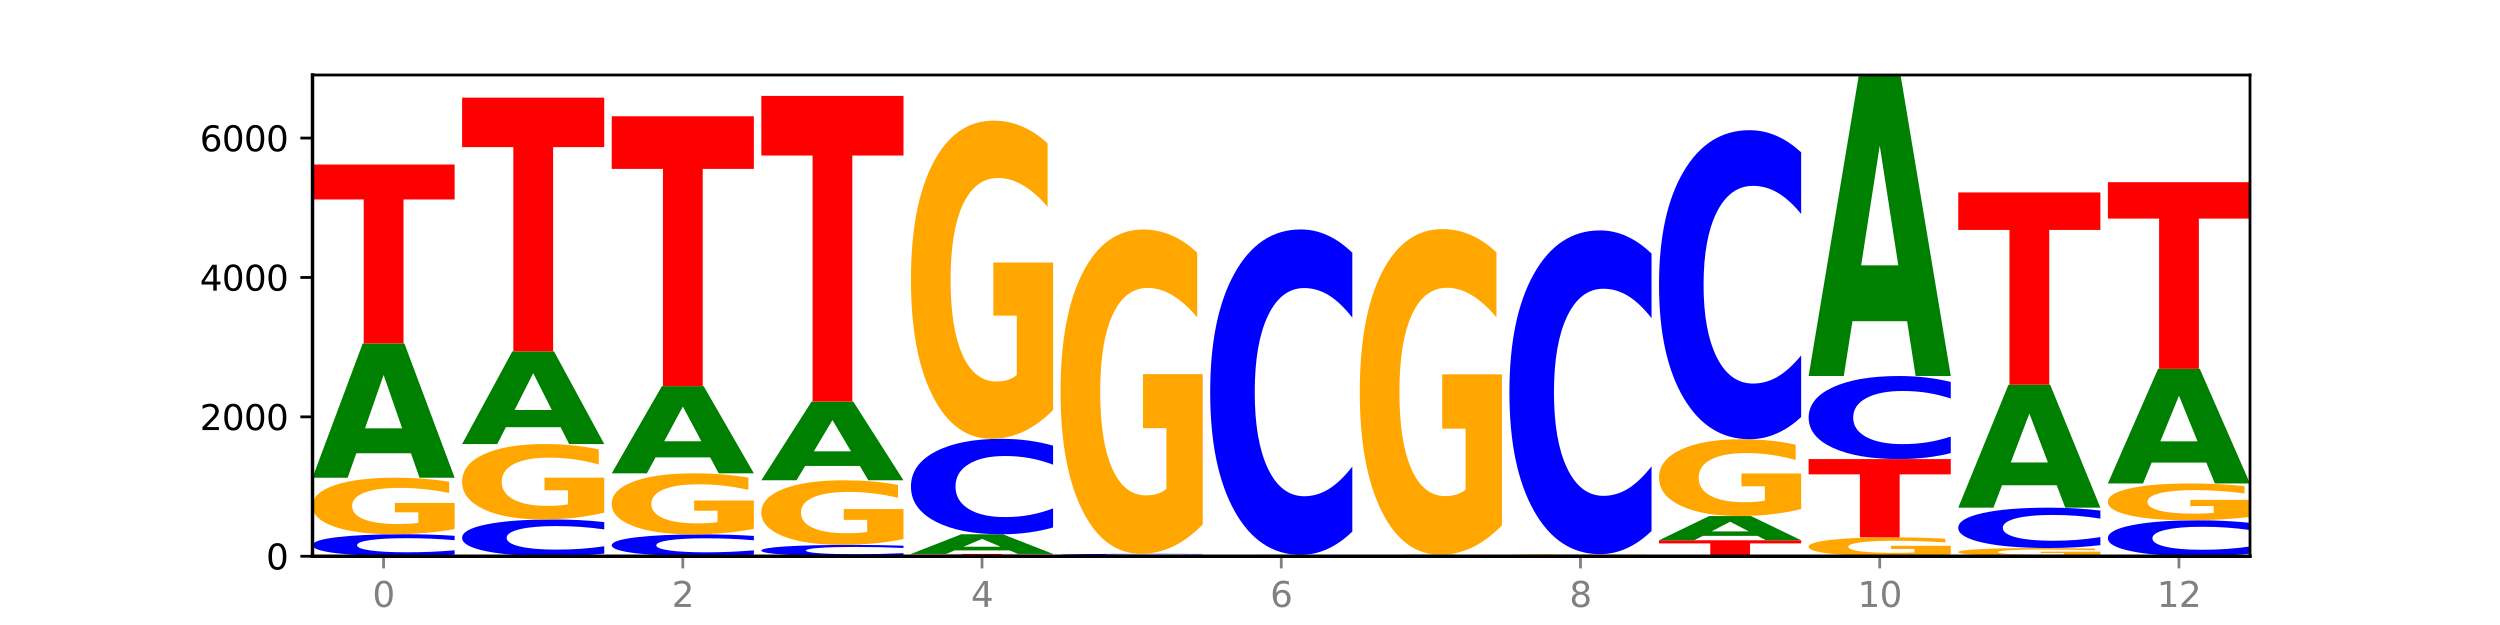
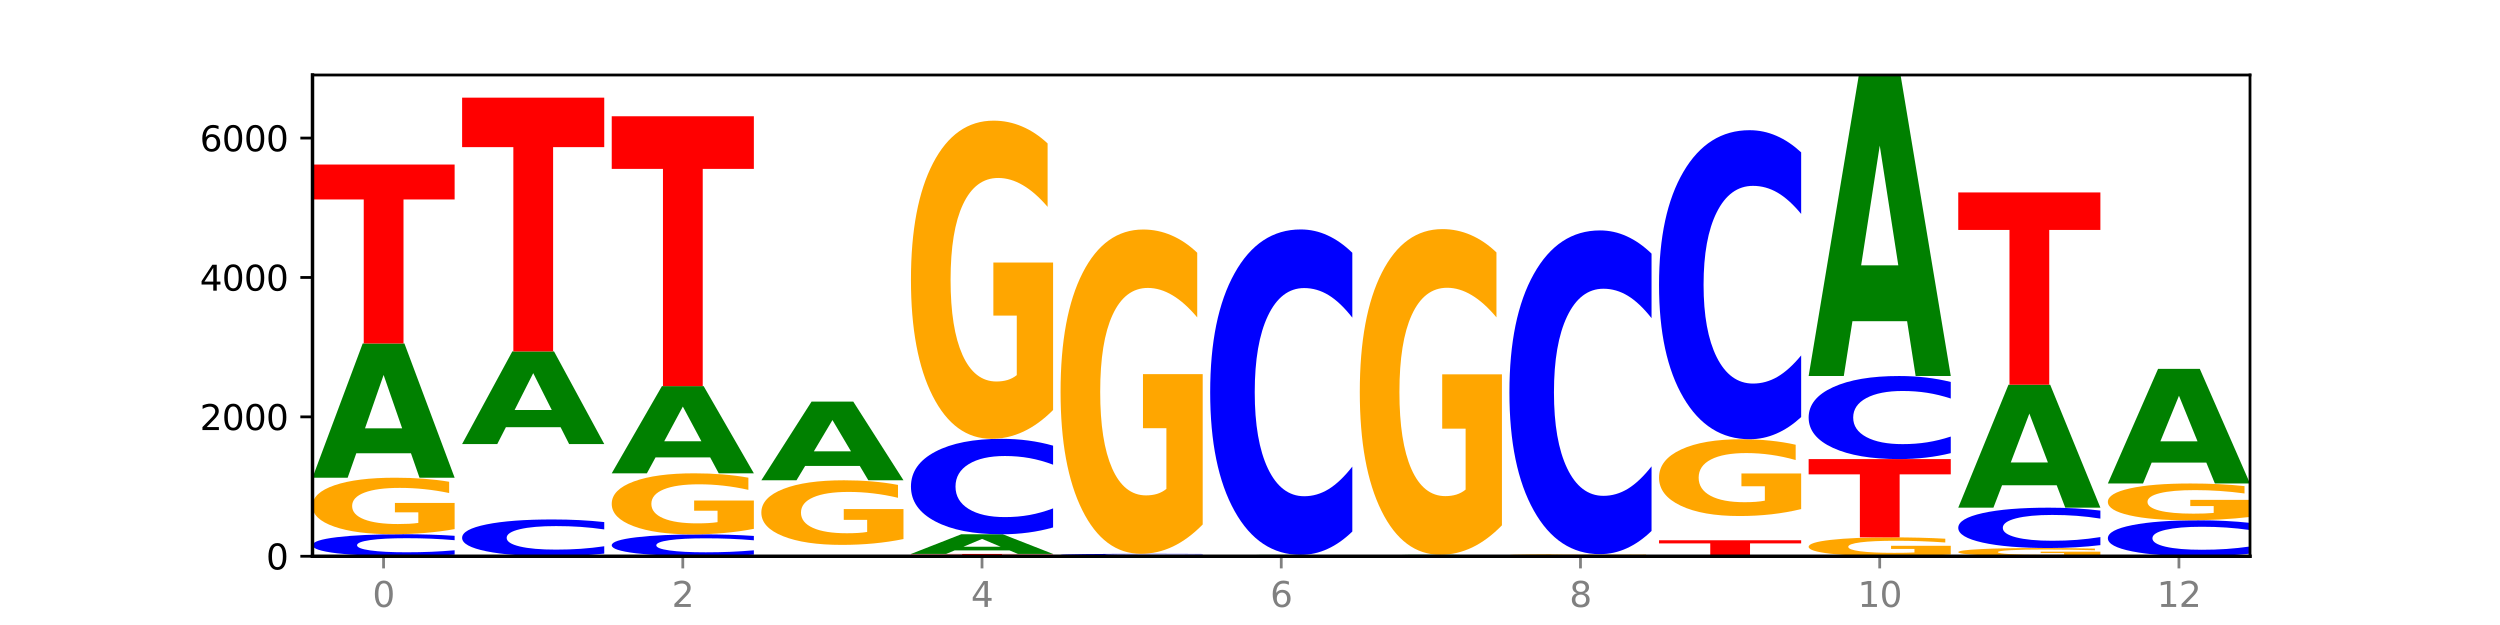
<svg xmlns="http://www.w3.org/2000/svg" xmlns:xlink="http://www.w3.org/1999/xlink" width="720pt" height="180pt" viewBox="0 0 720 180" version="1.1">
  <defs>
    <style type="text/css">*{stroke-linejoin: round; stroke-linecap: butt}</style>
  </defs>
  <g id="figure_1">
    <g id="patch_1">
      <path d="M 0 180  L 720 180  L 720 0  L 0 0  z " style="fill: #ffffff" />
    </g>
    <g id="axes_1">
      <g id="patch_2">
        <path d="M 90 160.2  L 648 160.2  L 648 21.6  L 90 21.6  z " style="fill: #ffffff" />
      </g>
      <g id="line2d_1">
        <path d="M 90 160.2  L 648 160.2  " clip-path="url(#p2c1d870e0f)" style="fill: none; stroke: #000000; stroke-width: 0.5; stroke-linecap: square" />
      </g>
      <g id="patch_3">
        <path d="M 130.934 159.745  Q 127.51 159.971 123.808 160.085  Q 120.105 160.2 116.073 160.2  Q 104.047 160.2 97.024 159.346  Q 90 158.491 90 157.031  Q 90 155.564 97.024 154.711  Q 104.047 153.857 116.073 153.857  Q 120.105 153.857 123.808 153.972  Q 127.51 154.086 130.934 154.312  L 130.934 155.576  Q 127.479 155.277 124.127 155.139  Q 120.776 155 117.073 155  Q 110.431 155 106.625 155.541  Q 102.83 156.081 102.83 157.031  Q 102.83 157.977 106.625 158.518  Q 110.431 159.057 117.073 159.057  Q 120.776 159.057 124.127 158.919  Q 127.479 158.778 130.934 158.48  L 130.934 159.745  z " clip-path="url(#p2c1d870e0f)" style="fill: #0000ff" />
      </g>
      <g id="patch_4">
        <path d="M 130.934 152.384  Q 126.806 153.121 122.366 153.491  Q 117.926 153.857 113.192 153.857  Q 102.495 153.857 96.247 151.665  Q 90 149.472 90 145.723  Q 90 141.93 96.358 139.754  Q 102.724 137.578 113.797 137.578  Q 118.063 137.578 121.971 137.874  Q 125.889 138.167 129.356 138.745  L 129.356 141.99  Q 125.779 141.247 122.237 140.881  Q 118.696 140.511 115.137 140.511  Q 108.55 140.511 104.981 141.862  Q 101.412 143.211 101.412 145.723  Q 101.412 148.211 104.853 149.57  Q 108.293 150.925 114.623 150.925  Q 116.348 150.925 117.825 150.848  Q 119.302 150.767 120.476 150.599  L 120.476 147.552  L 113.733 147.552  L 113.733 144.838  L 130.934 144.838  L 130.934 152.384  z " clip-path="url(#p2c1d870e0f)" style="fill: #ffa600" />
      </g>
      <g id="patch_5">
        <path d="M 118.355 130.536  L 102.613 130.536  L 100.127 137.578  L 90 137.578  L 104.462 98.919  L 116.472 98.919  L 130.934 137.578  L 120.816 137.578  L 118.355 130.536  z M 105.123 123.361  L 115.819 123.361  L 110.48 107.983  L 105.123 123.361  z " clip-path="url(#p2c1d870e0f)" style="fill: #008000" />
      </g>
      <g id="patch_6">
        <path d="M 90 47.393  L 130.934 47.393  L 130.934 57.442  L 116.208 57.442  L 116.208 98.919  L 104.755 98.919  L 104.755 57.442  L 90 57.442  L 90 47.393  z " clip-path="url(#p2c1d870e0f)" style="fill: #ff0000" />
      </g>
      <g id="patch_7">
        <path d="M 174.023 159.44  Q 170.599 159.817 166.897 160.007  Q 163.194 160.2 159.161 160.2  Q 147.136 160.2 140.112 158.773  Q 133.089 157.345 133.089 154.904  Q 133.089 152.454 140.112 151.029  Q 147.136 149.602 159.161 149.602  Q 163.194 149.602 166.897 149.794  Q 170.599 149.985 174.023 150.361  L 174.023 152.474  Q 170.568 151.975 167.216 151.743  Q 163.864 151.511 160.162 151.511  Q 153.52 151.511 149.714 152.415  Q 145.919 153.317 145.919 154.904  Q 145.919 156.485 149.714 157.389  Q 153.52 158.291 160.162 158.291  Q 163.864 158.291 167.216 158.059  Q 170.568 157.825 174.023 157.325  L 174.023 159.44  z " clip-path="url(#p2c1d870e0f)" style="fill: #0000ff" />
      </g>
      <g id="patch_8">
-         <path d="M 174.023 147.637  Q 169.895 148.619 165.455 149.113  Q 161.014 149.602 156.281 149.602  Q 145.584 149.602 139.336 146.677  Q 133.089 143.752 133.089 138.749  Q 133.089 133.689 139.446 130.786  Q 145.813 127.883 156.886 127.883  Q 161.152 127.883 165.06 128.278  Q 168.977 128.669 172.445 129.44  L 172.445 133.769  Q 168.867 132.778 165.326 132.289  Q 161.785 131.796 158.226 131.796  Q 151.639 131.796 148.07 133.599  Q 144.501 135.398 144.501 138.749  Q 144.501 142.069 147.941 143.882  Q 151.382 145.69 157.712 145.69  Q 159.437 145.69 160.914 145.586  Q 162.391 145.479 163.565 145.255  L 163.565 141.19  L 156.822 141.19  L 156.822 137.569  L 174.023 137.569  L 174.023 147.637  z " clip-path="url(#p2c1d870e0f)" style="fill: #ffa600" />
-       </g>
+         </g>
      <g id="patch_9">
        <path d="M 161.444 123.024  L 145.701 123.024  L 143.216 127.883  L 133.089 127.883  L 147.551 101.207  L 159.561 101.207  L 174.023 127.883  L 163.905 127.883  L 161.444 123.024  z M 148.212 118.073  L 158.908 118.073  L 153.569 107.462  L 148.212 118.073  z " clip-path="url(#p2c1d870e0f)" style="fill: #008000" />
      </g>
      <g id="patch_10">
        <path d="M 133.089 28.124  L 174.023 28.124  L 174.023 42.377  L 159.296 42.377  L 159.296 101.207  L 147.844 101.207  L 147.844 42.377  L 133.089 42.377  L 133.089 28.124  z " clip-path="url(#p2c1d870e0f)" style="fill: #ff0000" />
      </g>
      <g id="patch_11">
        <path d="M 217.112 159.748  Q 213.688 159.972 209.985 160.085  Q 206.283 160.2 202.25 160.2  Q 190.225 160.2 183.201 159.351  Q 176.178 158.502 176.178 157.051  Q 176.178 155.594 183.201 154.746  Q 190.225 153.897 202.25 153.897  Q 206.283 153.897 209.985 154.012  Q 213.688 154.125 217.112 154.349  L 217.112 155.605  Q 213.657 155.309 210.305 155.171  Q 206.953 155.033 203.251 155.033  Q 196.609 155.033 192.803 155.57  Q 189.008 156.107 189.008 157.051  Q 189.008 157.991 192.803 158.528  Q 196.609 159.065 203.251 159.065  Q 206.953 159.065 210.305 158.927  Q 213.657 158.787 217.112 158.491  L 217.112 159.748  z " clip-path="url(#p2c1d870e0f)" style="fill: #0000ff" />
      </g>
      <g id="patch_12">
        <path d="M 217.112 152.306  Q 212.984 153.102 208.543 153.501  Q 204.103 153.897 199.369 153.897  Q 188.673 153.897 182.425 151.529  Q 176.178 149.161 176.178 145.111  Q 176.178 141.014 182.535 138.664  Q 188.902 136.314 199.975 136.314  Q 204.241 136.314 208.149 136.633  Q 212.066 136.949 215.534 137.574  L 215.534 141.079  Q 211.956 140.277 208.415 139.881  Q 204.874 139.481 201.314 139.481  Q 194.727 139.481 191.159 140.941  Q 187.59 142.398 187.59 145.111  Q 187.59 147.799 191.03 149.266  Q 194.471 150.73 200.801 150.73  Q 202.525 150.73 204.002 150.646  Q 205.479 150.559 206.654 150.378  L 206.654 147.087  L 199.911 147.087  L 199.911 144.156  L 217.112 144.156  L 217.112 152.306  z " clip-path="url(#p2c1d870e0f)" style="fill: #ffa600" />
      </g>
      <g id="patch_13">
        <path d="M 204.533 131.739  L 188.79 131.739  L 186.304 136.314  L 176.178 136.314  L 190.64 111.203  L 202.65 111.203  L 217.112 136.314  L 206.993 136.314  L 204.533 131.739  z M 191.301 127.079  L 201.997 127.079  L 196.657 117.091  L 191.301 127.079  z " clip-path="url(#p2c1d870e0f)" style="fill: #008000" />
      </g>
      <g id="patch_14">
        <path d="M 176.178 33.483  L 217.112 33.483  L 217.112 48.641  L 202.385 48.641  L 202.385 111.203  L 190.933 111.203  L 190.933 48.641  L 176.178 48.641  L 176.178 33.483  z " clip-path="url(#p2c1d870e0f)" style="fill: #ff0000" />
      </g>
      <g id="patch_15">
-         <path d="M 260.201 159.965  Q 256.777 160.082 253.074 160.141  Q 249.372 160.2 245.339 160.2  Q 233.313 160.2 226.29 159.759  Q 219.266 159.319 219.266 158.565  Q 219.266 157.809 226.29 157.369  Q 233.313 156.928 245.339 156.928  Q 249.372 156.928 253.074 156.988  Q 256.777 157.046 260.201 157.163  L 260.201 157.815  Q 256.746 157.661 253.394 157.589  Q 250.042 157.518 246.339 157.518  Q 239.697 157.518 235.892 157.797  Q 232.096 158.075 232.096 158.565  Q 232.096 159.053 235.892 159.332  Q 239.697 159.611 246.339 159.611  Q 250.042 159.611 253.394 159.539  Q 256.746 159.467 260.201 159.313  L 260.201 159.965  z " clip-path="url(#p2c1d870e0f)" style="fill: #0000ff" />
-       </g>
+         </g>
      <g id="patch_16">
        <path d="M 260.201 155.245  Q 256.072 156.086 251.632 156.509  Q 247.192 156.928 242.458 156.928  Q 231.761 156.928 225.514 154.422  Q 219.266 151.916 219.266 147.63  Q 219.266 143.295 225.624 140.808  Q 231.991 138.321 243.064 138.321  Q 247.33 138.321 251.238 138.659  Q 255.155 138.994 258.623 139.655  L 258.623 143.364  Q 255.045 142.514 251.504 142.096  Q 247.963 141.673 244.403 141.673  Q 237.816 141.673 234.248 143.218  Q 230.679 144.759 230.679 147.63  Q 230.679 150.475 234.119 152.028  Q 237.559 153.577 243.889 153.577  Q 245.614 153.577 247.091 153.488  Q 248.568 153.396 249.742 153.204  L 249.742 149.721  L 243 149.721  L 243 146.62  L 260.201 146.62  L 260.201 155.245  z " clip-path="url(#p2c1d870e0f)" style="fill: #ffa600" />
      </g>
      <g id="patch_17">
        <path d="M 247.622 134.193  L 231.879 134.193  L 229.393 138.321  L 219.266 138.321  L 233.729 115.659  L 245.739 115.659  L 260.201 138.321  L 250.082 138.321  L 247.622 134.193  z M 234.39 129.987  L 245.086 129.987  L 239.746 120.973  L 234.39 129.987  z " clip-path="url(#p2c1d870e0f)" style="fill: #008000" />
      </g>
      <g id="patch_18">
-         <path d="M 219.266 27.622  L 260.201 27.622  L 260.201 44.792  L 245.474 44.792  L 245.474 115.659  L 234.022 115.659  L 234.022 44.792  L 219.266 44.792  L 219.266 27.622  z " clip-path="url(#p2c1d870e0f)" style="fill: #ff0000" />
-       </g>
+         </g>
      <g id="patch_19">
        <path d="M 262.355 159.538  L 303.29 159.538  L 303.29 159.667  L 288.563 159.667  L 288.563 160.2  L 277.111 160.2  L 277.111 159.667  L 262.355 159.667  L 262.355 159.538  z " clip-path="url(#p2c1d870e0f)" style="fill: #ff0000" />
      </g>
      <g id="patch_20">
        <path d="M 290.71 158.506  L 274.968 158.506  L 272.482 159.538  L 262.355 159.538  L 276.817 153.877  L 288.827 153.877  L 303.29 159.538  L 293.171 159.538  L 290.71 158.506  z M 277.479 157.456  L 288.175 157.456  L 282.835 155.204  L 277.479 157.456  z " clip-path="url(#p2c1d870e0f)" style="fill: #008000" />
      </g>
      <g id="patch_21">
        <path d="M 303.29 151.906  Q 299.865 152.883 296.163 153.377  Q 292.46 153.877 288.428 153.877  Q 276.402 153.877 269.379 150.174  Q 262.355 146.47 262.355 140.136  Q 262.355 133.78 269.379 130.082  Q 276.402 126.378 288.428 126.378  Q 292.46 126.378 296.163 126.878  Q 299.865 127.372 303.29 128.349  L 303.29 133.831  Q 299.835 132.536 296.483 131.933  Q 293.131 131.331 289.428 131.331  Q 282.786 131.331 278.981 133.677  Q 275.185 136.018 275.185 140.136  Q 275.185 144.237 278.981 146.583  Q 282.786 148.924 289.428 148.924  Q 293.131 148.924 296.483 148.322  Q 299.835 147.714 303.29 146.419  L 303.29 151.906  z " clip-path="url(#p2c1d870e0f)" style="fill: #0000ff" />
      </g>
      <g id="patch_22">
        <path d="M 303.29 118.088  Q 299.161 122.233 294.721 124.315  Q 290.281 126.378 285.547 126.378  Q 274.85 126.378 268.603 114.037  Q 262.355 101.696 262.355 80.591  Q 262.355 59.24 268.713 46.994  Q 275.08 34.747 286.153 34.747  Q 290.418 34.747 294.327 36.413  Q 298.244 38.06 301.712 41.315  L 301.712 59.581  Q 298.134 55.398 294.593 53.335  Q 291.051 51.253 287.492 51.253  Q 280.905 51.253 277.336 58.862  Q 273.768 66.452 273.768 80.591  Q 273.768 94.598 277.208 102.245  Q 280.648 109.873 286.978 109.873  Q 288.703 109.873 290.18 109.437  Q 291.657 108.983 292.831 108.037  L 292.831 90.888  L 286.088 90.888  L 286.088 75.613  L 303.29 75.613  L 303.29 118.088  z " clip-path="url(#p2c1d870e0f)" style="fill: #ffa600" />
      </g>
      <g id="patch_23">
        <path d="M 305.444 160.18  L 346.378 160.18  L 346.378 160.184  L 331.652 160.184  L 331.652 160.2  L 320.199 160.2  L 320.199 160.184  L 305.444 160.184  L 305.444 160.18  z " clip-path="url(#p2c1d870e0f)" style="fill: #ff0000" />
      </g>
      <g id="patch_24">
        <path d="M 333.799 160.173  L 318.057 160.173  L 315.571 160.18  L 305.444 160.18  L 319.906 160.14  L 331.916 160.14  L 346.378 160.18  L 336.26 160.18  L 333.799 160.173  z M 320.567 160.165  L 331.263 160.165  L 325.924 160.149  L 320.567 160.165  z " clip-path="url(#p2c1d870e0f)" style="fill: #008000" />
      </g>
      <g id="patch_25">
        <path d="M 346.378 160.094  Q 342.954 160.117 339.252 160.128  Q 335.549 160.14 331.517 160.14  Q 319.491 160.14 312.468 160.053  Q 305.444 159.967 305.444 159.819  Q 305.444 159.67 312.468 159.584  Q 319.491 159.497 331.517 159.497  Q 335.549 159.497 339.252 159.509  Q 342.954 159.521 346.378 159.544  L 346.378 159.672  Q 342.923 159.641 339.571 159.627  Q 336.22 159.613 332.517 159.613  Q 325.875 159.613 322.069 159.668  Q 318.274 159.723 318.274 159.819  Q 318.274 159.915 322.069 159.969  Q 325.875 160.024 332.517 160.024  Q 336.22 160.024 339.571 160.01  Q 342.923 159.996 346.378 159.966  L 346.378 160.094  z " clip-path="url(#p2c1d870e0f)" style="fill: #0000ff" />
      </g>
      <g id="patch_26">
        <path d="M 346.378 151.047  Q 342.25 155.272 337.81 157.395  Q 333.37 159.497 328.636 159.497  Q 317.939 159.497 311.692 146.918  Q 305.444 134.34 305.444 112.828  Q 305.444 91.066 311.802 78.583  Q 318.168 66.101 329.241 66.101  Q 333.507 66.101 337.415 67.798  Q 341.333 69.477 344.8 72.795  L 344.8 91.413  Q 341.223 87.149 337.681 85.046  Q 334.14 82.924 330.581 82.924  Q 323.994 82.924 320.425 90.68  Q 316.856 98.416 316.856 112.828  Q 316.856 127.105 320.297 134.899  Q 323.737 142.674 330.067 142.674  Q 331.792 142.674 333.269 142.23  Q 334.746 141.767 335.92 140.803  L 335.92 123.323  L 329.177 123.323  L 329.177 107.754  L 346.378 107.754  L 346.378 151.047  z " clip-path="url(#p2c1d870e0f)" style="fill: #ffa600" />
      </g>
      <g id="patch_27">
        <path d="M 376.888 160.127  L 361.145 160.127  L 358.66 160.2  L 348.533 160.2  L 362.995 159.799  L 375.005 159.799  L 389.467 160.2  L 379.349 160.2  L 376.888 160.127  z M 363.656 160.052  L 374.352 160.052  L 369.013 159.893  L 363.656 160.052  z " clip-path="url(#p2c1d870e0f)" style="fill: #008000" />
      </g>
      <g id="patch_28">
        <path d="M 389.467 153.081  Q 386.043 156.411 382.341 158.095  Q 378.638 159.799 374.605 159.799  Q 362.58 159.799 355.556 147.176  Q 348.533 134.554 348.533 112.969  Q 348.533 91.306 355.556 78.703  Q 362.58 66.08 374.605 66.08  Q 378.638 66.08 382.341 67.784  Q 386.043 69.468 389.467 72.798  L 389.467 91.48  Q 386.012 87.066 382.66 85.014  Q 379.308 82.962 375.606 82.962  Q 368.964 82.962 365.158 90.957  Q 361.363 98.933 361.363 112.969  Q 361.363 126.946 365.158 134.941  Q 368.964 142.917 375.606 142.917  Q 379.308 142.917 382.66 140.865  Q 386.012 138.794 389.467 134.38  L 389.467 153.081  z " clip-path="url(#p2c1d870e0f)" style="fill: #0000ff" />
      </g>
      <g id="patch_29">
        <path d="M 391.622 160.12  L 432.556 160.12  L 432.556 160.135  L 417.829 160.135  L 417.829 160.2  L 406.377 160.2  L 406.377 160.135  L 391.622 160.135  L 391.622 160.12  z " clip-path="url(#p2c1d870e0f)" style="fill: #ff0000" />
      </g>
      <g id="patch_30">
        <path d="M 419.977 160.058  L 404.234 160.058  L 401.749 160.12  L 391.622 160.12  L 406.084 159.778  L 418.094 159.778  L 432.556 160.12  L 422.437 160.12  L 419.977 160.058  z M 406.745 159.994  L 417.441 159.994  L 412.101 159.858  L 406.745 159.994  z " clip-path="url(#p2c1d870e0f)" style="fill: #008000" />
      </g>
      <g id="patch_31">
        <path d="M 432.556 151.292  Q 428.428 155.535 423.987 157.667  Q 419.547 159.778 414.813 159.778  Q 404.117 159.778 397.869 147.145  Q 391.622 134.512 391.622 112.908  Q 391.622 91.052 397.979 78.516  Q 404.346 65.98 415.419 65.98  Q 419.685 65.98 423.593 67.685  Q 427.51 69.371 430.978 72.704  L 430.978 91.401  Q 427.4 87.119 423.859 85.007  Q 420.318 82.876 416.758 82.876  Q 410.171 82.876 406.603 90.665  Q 403.034 98.435 403.034 112.908  Q 403.034 127.246 406.474 135.074  Q 409.915 142.883 416.245 142.883  Q 417.969 142.883 419.446 142.437  Q 420.923 141.972 422.098 141.003  L 422.098 123.449  L 415.355 123.449  L 415.355 107.813  L 432.556 107.813  L 432.556 151.292  z " clip-path="url(#p2c1d870e0f)" style="fill: #ffa600" />
      </g>
      <g id="patch_32">
        <path d="M 434.71 160.18  L 475.645 160.18  L 475.645 160.184  L 460.918 160.184  L 460.918 160.2  L 449.466 160.2  L 449.466 160.184  L 434.71 160.184  L 434.71 160.18  z " clip-path="url(#p2c1d870e0f)" style="fill: #ff0000" />
      </g>
      <g id="patch_33">
        <path d="M 463.066 160.169  L 447.323 160.169  L 444.837 160.18  L 434.71 160.18  L 449.173 160.12  L 461.183 160.12  L 475.645 160.18  L 465.526 160.18  L 463.066 160.169  z M 449.834 160.158  L 460.53 160.158  L 455.19 160.134  L 449.834 160.158  z " clip-path="url(#p2c1d870e0f)" style="fill: #008000" />
      </g>
      <g id="patch_34">
        <path d="M 475.645 160.072  Q 471.516 160.096 467.076 160.108  Q 462.636 160.12 457.902 160.12  Q 447.205 160.12 440.958 160.049  Q 434.71 159.979 434.71 159.859  Q 434.71 159.737 441.068 159.668  Q 447.435 159.598 458.508 159.598  Q 462.774 159.598 466.682 159.607  Q 470.599 159.617 474.067 159.635  L 474.067 159.739  Q 470.489 159.715 466.948 159.704  Q 463.407 159.692 459.847 159.692  Q 453.26 159.692 449.692 159.735  Q 446.123 159.778 446.123 159.859  Q 446.123 159.939 449.563 159.982  Q 453.003 160.026 459.333 160.026  Q 461.058 160.026 462.535 160.023  Q 464.012 160.021 465.186 160.015  L 465.186 159.918  L 458.444 159.918  L 458.444 159.831  L 475.645 159.831  L 475.645 160.072  z " clip-path="url(#p2c1d870e0f)" style="fill: #ffa600" />
      </g>
      <g id="patch_35">
        <path d="M 475.645 152.915  Q 472.221 156.227 468.518 157.903  Q 464.816 159.598 460.783 159.598  Q 448.757 159.598 441.734 147.04  Q 434.71 134.483 434.71 113.009  Q 434.71 91.457 441.734 78.919  Q 448.757 66.361 460.783 66.361  Q 464.816 66.361 468.518 68.056  Q 472.221 69.732 475.645 73.045  L 475.645 91.63  Q 472.19 87.239 468.838 85.197  Q 465.486 83.156 461.783 83.156  Q 455.142 83.156 451.336 91.11  Q 447.54 99.045 447.54 113.009  Q 447.54 126.914 451.336 134.868  Q 455.142 142.803 461.783 142.803  Q 465.486 142.803 468.838 140.762  Q 472.19 138.701 475.645 134.31  L 475.645 152.915  z " clip-path="url(#p2c1d870e0f)" style="fill: #0000ff" />
      </g>
      <g id="patch_36">
        <path d="M 477.799 155.603  L 518.734 155.603  L 518.734 156.5  L 504.007 156.5  L 504.007 160.2  L 492.555 160.2  L 492.555 156.5  L 477.799 156.5  L 477.799 155.603  z " clip-path="url(#p2c1d870e0f)" style="fill: #ff0000" />
      </g>
      <g id="patch_37">
-         <path d="M 506.154 154.331  L 490.412 154.331  L 487.926 155.603  L 477.799 155.603  L 492.261 148.618  L 504.271 148.618  L 518.734 155.603  L 508.615 155.603  L 506.154 154.331  z M 492.923 153.034  L 503.619 153.034  L 498.279 150.256  L 492.923 153.034  z " clip-path="url(#p2c1d870e0f)" style="fill: #008000" />
-       </g>
+         </g>
      <g id="patch_38">
        <path d="M 518.734 146.617  Q 514.605 147.618 510.165 148.12  Q 505.725 148.618 500.991 148.618  Q 490.294 148.618 484.047 145.639  Q 477.799 142.66 477.799 137.565  Q 477.799 132.411 484.157 129.455  Q 490.524 126.498 501.597 126.498  Q 505.862 126.498 509.771 126.901  Q 513.688 127.298 517.156 128.084  L 517.156 132.493  Q 513.578 131.483 510.037 130.985  Q 506.495 130.483 502.936 130.483  Q 496.349 130.483 492.78 132.32  Q 489.212 134.152 489.212 137.565  Q 489.212 140.946 492.652 142.792  Q 496.092 144.634 502.422 144.634  Q 504.147 144.634 505.624 144.529  Q 507.101 144.419 508.275 144.191  L 508.275 140.051  L 501.532 140.051  L 501.532 136.363  L 518.734 136.363  L 518.734 146.617  z " clip-path="url(#p2c1d870e0f)" style="fill: #ffa600" />
      </g>
      <g id="patch_39">
        <path d="M 518.734 120.119  Q 515.31 123.281 511.607 124.881  Q 507.904 126.498 503.872 126.498  Q 491.846 126.498 484.823 114.511  Q 477.799 102.525 477.799 82.025  Q 477.799 61.453 484.823 49.484  Q 491.846 37.497 503.872 37.497  Q 507.904 37.497 511.607 39.115  Q 515.31 40.715 518.734 43.877  L 518.734 61.618  Q 515.279 57.427 511.927 55.478  Q 508.575 53.529 504.872 53.529  Q 498.23 53.529 494.425 61.122  Q 490.629 68.696 490.629 82.025  Q 490.629 95.299 494.425 102.892  Q 498.23 110.467 504.872 110.467  Q 508.575 110.467 511.927 108.518  Q 515.279 106.551 518.734 102.359  L 518.734 120.119  z " clip-path="url(#p2c1d870e0f)" style="fill: #0000ff" />
      </g>
      <g id="patch_40">
        <path d="M 561.822 159.708  Q 557.694 159.954 553.254 160.078  Q 548.814 160.2 544.08 160.2  Q 533.383 160.2 527.136 159.467  Q 520.888 158.735 520.888 157.482  Q 520.888 156.214 527.246 155.487  Q 533.612 154.76 544.685 154.76  Q 548.951 154.76 552.859 154.859  Q 556.777 154.957 560.244 155.15  L 560.244 156.235  Q 556.667 155.986 553.125 155.864  Q 549.584 155.74 546.025 155.74  Q 539.438 155.74 535.869 156.192  Q 532.3 156.643 532.3 157.482  Q 532.3 158.313 535.741 158.767  Q 539.181 159.22 545.511 159.22  Q 547.236 159.22 548.713 159.194  Q 550.19 159.167 551.364 159.111  L 551.364 158.093  L 544.621 158.093  L 544.621 157.186  L 561.822 157.186  L 561.822 159.708  z " clip-path="url(#p2c1d870e0f)" style="fill: #ffa600" />
      </g>
      <g id="patch_41">
        <path d="M 520.888 132.219  L 561.822 132.219  L 561.822 136.615  L 547.096 136.615  L 547.096 154.76  L 535.643 154.76  L 535.643 136.615  L 520.888 136.615  L 520.888 132.219  z " clip-path="url(#p2c1d870e0f)" style="fill: #ff0000" />
      </g>
      <g id="patch_42">
        <path d="M 561.822 130.504  Q 558.398 131.354 554.696 131.784  Q 550.993 132.219 546.961 132.219  Q 534.935 132.219 527.912 128.997  Q 520.888 125.774 520.888 120.263  Q 520.888 114.733 527.912 111.515  Q 534.935 108.293 546.961 108.293  Q 550.993 108.293 554.696 108.728  Q 558.398 109.158 561.822 110.008  L 561.822 114.777  Q 558.367 113.65 555.015 113.126  Q 551.664 112.603 547.961 112.603  Q 541.319 112.603 537.513 114.644  Q 533.718 116.68 533.718 120.263  Q 533.718 123.832 537.513 125.873  Q 541.319 127.909 547.961 127.909  Q 551.664 127.909 555.015 127.385  Q 558.367 126.857 561.822 125.73  L 561.822 130.504  z " clip-path="url(#p2c1d870e0f)" style="fill: #0000ff" />
      </g>
      <g id="patch_43">
        <path d="M 549.243 92.5  L 533.501 92.5  L 531.015 108.293  L 520.888 108.293  L 535.35 21.6  L 547.36 21.6  L 561.822 108.293  L 551.704 108.293  L 549.243 92.5  z M 536.011 76.41  L 546.707 76.41  L 541.368 41.926  L 536.011 76.41  z " clip-path="url(#p2c1d870e0f)" style="fill: #008000" />
      </g>
      <g id="patch_44">
        <path d="M 604.911 159.986  Q 600.783 160.093 596.343 160.147  Q 591.902 160.2 587.169 160.2  Q 576.472 160.2 570.224 159.881  Q 563.977 159.562 563.977 159.016  Q 563.977 158.465 570.334 158.148  Q 576.701 157.831 587.774 157.831  Q 592.04 157.831 595.948 157.875  Q 599.865 157.917 603.333 158.001  L 603.333 158.473  Q 599.755 158.365 596.214 158.312  Q 592.673 158.258 589.114 158.258  Q 582.527 158.258 578.958 158.455  Q 575.389 158.651 575.389 159.016  Q 575.389 159.379 578.83 159.576  Q 582.27 159.773 588.6 159.773  Q 590.325 159.773 591.802 159.762  Q 593.279 159.75 594.453 159.726  L 594.453 159.283  L 587.71 159.283  L 587.71 158.888  L 604.911 158.888  L 604.911 159.986  z " clip-path="url(#p2c1d870e0f)" style="fill: #ffa600" />
      </g>
      <g id="patch_45">
        <path d="M 604.911 156.998  Q 601.487 157.411 597.785 157.62  Q 594.082 157.831 590.049 157.831  Q 578.024 157.831 571 156.266  Q 563.977 154.701 563.977 152.024  Q 563.977 149.338 571 147.775  Q 578.024 146.21 590.049 146.21  Q 594.082 146.21 597.785 146.421  Q 601.487 146.63 604.911 147.043  L 604.911 149.359  Q 601.456 148.812 598.104 148.557  Q 594.752 148.303 591.05 148.303  Q 584.408 148.303 580.602 149.294  Q 576.807 150.284 576.807 152.024  Q 576.807 153.757 580.602 154.749  Q 584.408 155.738 591.05 155.738  Q 594.752 155.738 598.104 155.484  Q 601.456 155.227 604.911 154.679  L 604.911 156.998  z " clip-path="url(#p2c1d870e0f)" style="fill: #0000ff" />
      </g>
      <g id="patch_46">
        <path d="M 592.332 139.759  L 576.589 139.759  L 574.104 146.21  L 563.977 146.21  L 578.439 110.802  L 590.449 110.802  L 604.911 146.21  L 594.793 146.21  L 592.332 139.759  z M 579.1 133.188  L 589.796 133.188  L 584.457 119.104  L 579.1 133.188  z " clip-path="url(#p2c1d870e0f)" style="fill: #008000" />
      </g>
      <g id="patch_47">
        <path d="M 563.977 55.422  L 604.911 55.422  L 604.911 66.223  L 590.184 66.223  L 590.184 110.802  L 578.732 110.802  L 578.732 66.223  L 563.977 66.223  L 563.977 55.422  z " clip-path="url(#p2c1d870e0f)" style="fill: #ff0000" />
      </g>
      <g id="patch_48">
        <path d="M 648 159.458  Q 644.576 159.826 640.873 160.012  Q 637.171 160.2 633.138 160.2  Q 621.113 160.2 614.089 158.805  Q 607.066 157.41 607.066 155.025  Q 607.066 152.63 614.089 151.238  Q 621.113 149.843 633.138 149.843  Q 637.171 149.843 640.873 150.031  Q 644.576 150.217 648 150.585  L 648 152.65  Q 644.545 152.162 641.193 151.935  Q 637.841 151.708 634.139 151.708  Q 627.497 151.708 623.691 152.592  Q 619.896 153.473 619.896 155.025  Q 619.896 156.569 623.691 157.453  Q 627.497 158.334 634.139 158.334  Q 637.841 158.334 641.193 158.108  Q 644.545 157.879 648 157.391  L 648 159.458  z " clip-path="url(#p2c1d870e0f)" style="fill: #0000ff" />
      </g>
      <g id="patch_49">
        <path d="M 648 148.884  Q 643.872 149.363 639.431 149.604  Q 634.991 149.843 630.257 149.843  Q 619.561 149.843 613.313 148.415  Q 607.066 146.988 607.066 144.547  Q 607.066 142.077 613.423 140.661  Q 619.79 139.244 630.863 139.244  Q 635.129 139.244 639.037 139.437  Q 642.954 139.628 646.422 140.004  L 646.422 142.117  Q 642.844 141.633 639.303 141.394  Q 635.762 141.153 632.202 141.153  Q 625.615 141.153 622.047 142.034  Q 618.478 142.911 618.478 144.547  Q 618.478 146.167 621.918 147.051  Q 625.359 147.934 631.689 147.934  Q 633.413 147.934 634.89 147.883  Q 636.367 147.831 637.542 147.721  L 637.542 145.738  L 630.799 145.738  L 630.799 143.971  L 648 143.971  L 648 148.884  z " clip-path="url(#p2c1d870e0f)" style="fill: #ffa600" />
      </g>
      <g id="patch_50">
        <path d="M 635.421 133.229  L 619.678 133.229  L 617.193 139.244  L 607.066 139.244  L 621.528 106.225  L 633.538 106.225  L 648 139.244  L 637.881 139.244  L 635.421 133.229  z M 622.189 127.101  L 632.885 127.101  L 627.545 113.967  L 622.189 127.101  z " clip-path="url(#p2c1d870e0f)" style="fill: #008000" />
      </g>
      <g id="patch_51">
-         <path d="M 607.066 52.471  L 648 52.471  L 648 62.955  L 633.273 62.955  L 633.273 106.225  L 621.821 106.225  L 621.821 62.955  L 607.066 62.955  L 607.066 52.471  z " clip-path="url(#p2c1d870e0f)" style="fill: #ff0000" />
-       </g>
+         </g>
      <g id="matplotlib.axis_1">
        <g id="xtick_1">
          <g id="line2d_2">
            <defs>
              <path id="m589e932440" d="M 0 0  L 0 3.5  " style="stroke: #808080; stroke-width: 0.8" />
            </defs>
            <g>
              <use xlink:href="#m589e932440" x="110.467" y="160.2" style="fill: #808080; stroke: #808080; stroke-width: 0.8" />
            </g>
          </g>
          <g id="text_1">
            <g style="fill: #808080" transform="translate(107.286 174.798) scale(0.1 -0.1)">
              <defs>
                <path id="DejaVuSans-30" d="M 2034 4250  Q 1547 4250 1301 3770  Q 1056 3291 1056 2328  Q 1056 1369 1301 889  Q 1547 409 2034 409  Q 2525 409 2770 889  Q 3016 1369 3016 2328  Q 3016 3291 2770 3770  Q 2525 4250 2034 4250  z M 2034 4750  Q 2819 4750 3233 4129  Q 3647 3509 3647 2328  Q 3647 1150 3233 529  Q 2819 -91 2034 -91  Q 1250 -91 836 529  Q 422 1150 422 2328  Q 422 3509 836 4129  Q 1250 4750 2034 4750  z " transform="scale(0.016)" />
              </defs>
              <use xlink:href="#DejaVuSans-30" />
            </g>
          </g>
        </g>
        <g id="xtick_2">
          <g id="line2d_3">
            <g>
              <use xlink:href="#m589e932440" x="196.645" y="160.2" style="fill: #808080; stroke: #808080; stroke-width: 0.8" />
            </g>
          </g>
          <g id="text_2">
            <g style="fill: #808080" transform="translate(193.464 174.798) scale(0.1 -0.1)">
              <defs>
                <path id="DejaVuSans-32" d="M 1228 531  L 3431 531  L 3431 0  L 469 0  L 469 531  Q 828 903 1448 1529  Q 2069 2156 2228 2338  Q 2531 2678 2651 2914  Q 2772 3150 2772 3378  Q 2772 3750 2511 3984  Q 2250 4219 1831 4219  Q 1534 4219 1204 4116  Q 875 4013 500 3803  L 500 4441  Q 881 4594 1212 4672  Q 1544 4750 1819 4750  Q 2544 4750 2975 4387  Q 3406 4025 3406 3419  Q 3406 3131 3298 2873  Q 3191 2616 2906 2266  Q 2828 2175 2409 1742  Q 1991 1309 1228 531  z " transform="scale(0.016)" />
              </defs>
              <use xlink:href="#DejaVuSans-32" />
            </g>
          </g>
        </g>
        <g id="xtick_3">
          <g id="line2d_4">
            <g>
              <use xlink:href="#m589e932440" x="282.822" y="160.2" style="fill: #808080; stroke: #808080; stroke-width: 0.8" />
            </g>
          </g>
          <g id="text_3">
            <g style="fill: #808080" transform="translate(279.641 174.798) scale(0.1 -0.1)">
              <defs>
                <path id="DejaVuSans-34" d="M 2419 4116  L 825 1625  L 2419 1625  L 2419 4116  z M 2253 4666  L 3047 4666  L 3047 1625  L 3713 1625  L 3713 1100  L 3047 1100  L 3047 0  L 2419 0  L 2419 1100  L 313 1100  L 313 1709  L 2253 4666  z " transform="scale(0.016)" />
              </defs>
              <use xlink:href="#DejaVuSans-34" />
            </g>
          </g>
        </g>
        <g id="xtick_4">
          <g id="line2d_5">
            <g>
              <use xlink:href="#m589e932440" x="369" y="160.2" style="fill: #808080; stroke: #808080; stroke-width: 0.8" />
            </g>
          </g>
          <g id="text_4">
            <g style="fill: #808080" transform="translate(365.819 174.798) scale(0.1 -0.1)">
              <defs>
                <path id="DejaVuSans-36" d="M 2113 2584  Q 1688 2584 1439 2293  Q 1191 2003 1191 1497  Q 1191 994 1439 701  Q 1688 409 2113 409  Q 2538 409 2786 701  Q 3034 994 3034 1497  Q 3034 2003 2786 2293  Q 2538 2584 2113 2584  z M 3366 4563  L 3366 3988  Q 3128 4100 2886 4159  Q 2644 4219 2406 4219  Q 1781 4219 1451 3797  Q 1122 3375 1075 2522  Q 1259 2794 1537 2939  Q 1816 3084 2150 3084  Q 2853 3084 3261 2657  Q 3669 2231 3669 1497  Q 3669 778 3244 343  Q 2819 -91 2113 -91  Q 1303 -91 875 529  Q 447 1150 447 2328  Q 447 3434 972 4092  Q 1497 4750 2381 4750  Q 2619 4750 2861 4703  Q 3103 4656 3366 4563  z " transform="scale(0.016)" />
              </defs>
              <use xlink:href="#DejaVuSans-36" />
            </g>
          </g>
        </g>
        <g id="xtick_5">
          <g id="line2d_6">
            <g>
              <use xlink:href="#m589e932440" x="455.178" y="160.2" style="fill: #808080; stroke: #808080; stroke-width: 0.8" />
            </g>
          </g>
          <g id="text_5">
            <g style="fill: #808080" transform="translate(451.996 174.798) scale(0.1 -0.1)">
              <defs>
                <path id="DejaVuSans-38" d="M 2034 2216  Q 1584 2216 1326 1975  Q 1069 1734 1069 1313  Q 1069 891 1326 650  Q 1584 409 2034 409  Q 2484 409 2743 651  Q 3003 894 3003 1313  Q 3003 1734 2745 1975  Q 2488 2216 2034 2216  z M 1403 2484  Q 997 2584 770 2862  Q 544 3141 544 3541  Q 544 4100 942 4425  Q 1341 4750 2034 4750  Q 2731 4750 3128 4425  Q 3525 4100 3525 3541  Q 3525 3141 3298 2862  Q 3072 2584 2669 2484  Q 3125 2378 3379 2068  Q 3634 1759 3634 1313  Q 3634 634 3220 271  Q 2806 -91 2034 -91  Q 1263 -91 848 271  Q 434 634 434 1313  Q 434 1759 690 2068  Q 947 2378 1403 2484  z M 1172 3481  Q 1172 3119 1398 2916  Q 1625 2713 2034 2713  Q 2441 2713 2670 2916  Q 2900 3119 2900 3481  Q 2900 3844 2670 4047  Q 2441 4250 2034 4250  Q 1625 4250 1398 4047  Q 1172 3844 1172 3481  z " transform="scale(0.016)" />
              </defs>
              <use xlink:href="#DejaVuSans-38" />
            </g>
          </g>
        </g>
        <g id="xtick_6">
          <g id="line2d_7">
            <g>
              <use xlink:href="#m589e932440" x="541.355" y="160.2" style="fill: #808080; stroke: #808080; stroke-width: 0.8" />
            </g>
          </g>
          <g id="text_6">
            <g style="fill: #808080" transform="translate(534.993 174.798) scale(0.1 -0.1)">
              <defs>
                <path id="DejaVuSans-31" d="M 794 531  L 1825 531  L 1825 4091  L 703 3866  L 703 4441  L 1819 4666  L 2450 4666  L 2450 531  L 3481 531  L 3481 0  L 794 0  L 794 531  z " transform="scale(0.016)" />
              </defs>
              <use xlink:href="#DejaVuSans-31" />
              <use xlink:href="#DejaVuSans-30" x="63.623" />
            </g>
          </g>
        </g>
        <g id="xtick_7">
          <g id="line2d_8">
            <g>
              <use xlink:href="#m589e932440" x="627.533" y="160.2" style="fill: #808080; stroke: #808080; stroke-width: 0.8" />
            </g>
          </g>
          <g id="text_7">
            <g style="fill: #808080" transform="translate(621.17 174.798) scale(0.1 -0.1)">
              <use xlink:href="#DejaVuSans-31" />
              <use xlink:href="#DejaVuSans-32" x="63.623" />
            </g>
          </g>
        </g>
      </g>
      <g id="matplotlib.axis_2">
        <g id="ytick_1">
          <g id="line2d_9">
            <defs>
              <path id="mc6c6bc0ac9" d="M 0 0  L -3.5 0  " style="stroke: #000000; stroke-width: 0.8" />
            </defs>
            <g>
              <use xlink:href="#mc6c6bc0ac9" x="90" y="160.2" style="stroke: #000000; stroke-width: 0.8" />
            </g>
          </g>
          <g id="text_8">
            <g transform="translate(76.638 163.999) scale(0.1 -0.1)">
              <use xlink:href="#DejaVuSans-30" />
            </g>
          </g>
        </g>
        <g id="ytick_2">
          <g id="line2d_10">
            <g>
              <use xlink:href="#mc6c6bc0ac9" x="90" y="120.055" style="stroke: #000000; stroke-width: 0.8" />
            </g>
          </g>
          <g id="text_9">
            <g transform="translate(57.55 123.854) scale(0.1 -0.1)">
              <use xlink:href="#DejaVuSans-32" />
              <use xlink:href="#DejaVuSans-30" x="63.623" />
              <use xlink:href="#DejaVuSans-30" x="127.246" />
              <use xlink:href="#DejaVuSans-30" x="190.869" />
            </g>
          </g>
        </g>
        <g id="ytick_3">
          <g id="line2d_11">
            <g>
              <use xlink:href="#mc6c6bc0ac9" x="90" y="79.91" style="stroke: #000000; stroke-width: 0.8" />
            </g>
          </g>
          <g id="text_10">
            <g transform="translate(57.55 83.71) scale(0.1 -0.1)">
              <use xlink:href="#DejaVuSans-34" />
              <use xlink:href="#DejaVuSans-30" x="63.623" />
              <use xlink:href="#DejaVuSans-30" x="127.246" />
              <use xlink:href="#DejaVuSans-30" x="190.869" />
            </g>
          </g>
        </g>
        <g id="ytick_4">
          <g id="line2d_12">
            <g>
              <use xlink:href="#mc6c6bc0ac9" x="90" y="39.766" style="stroke: #000000; stroke-width: 0.8" />
            </g>
          </g>
          <g id="text_11">
            <g transform="translate(57.55 43.565) scale(0.1 -0.1)">
              <use xlink:href="#DejaVuSans-36" />
              <use xlink:href="#DejaVuSans-30" x="63.623" />
              <use xlink:href="#DejaVuSans-30" x="127.246" />
              <use xlink:href="#DejaVuSans-30" x="190.869" />
            </g>
          </g>
        </g>
      </g>
      <g id="patch_52">
        <path d="M 90 160.2  L 90 21.6  " style="fill: none; stroke: #000000; stroke-linejoin: miter; stroke-linecap: square" />
      </g>
      <g id="patch_53">
        <path d="M 648 160.2  L 648 21.6  " style="fill: none; stroke: #000000; stroke-width: 0.8; stroke-linejoin: miter; stroke-linecap: square" />
      </g>
      <g id="patch_54">
        <path d="M 90 160.2  L 648 160.2  " style="fill: none; stroke: #000000; stroke-linejoin: miter; stroke-linecap: square" />
      </g>
      <g id="patch_55">
        <path d="M 90 21.6  L 648 21.6  " style="fill: none; stroke: #000000; stroke-width: 0.8; stroke-linejoin: miter; stroke-linecap: square" />
      </g>
    </g>
  </g>
  <defs>
    <clipPath id="p2c1d870e0f">
      <rect x="90" y="21.6" width="558" height="138.6" />
    </clipPath>
  </defs>
</svg>